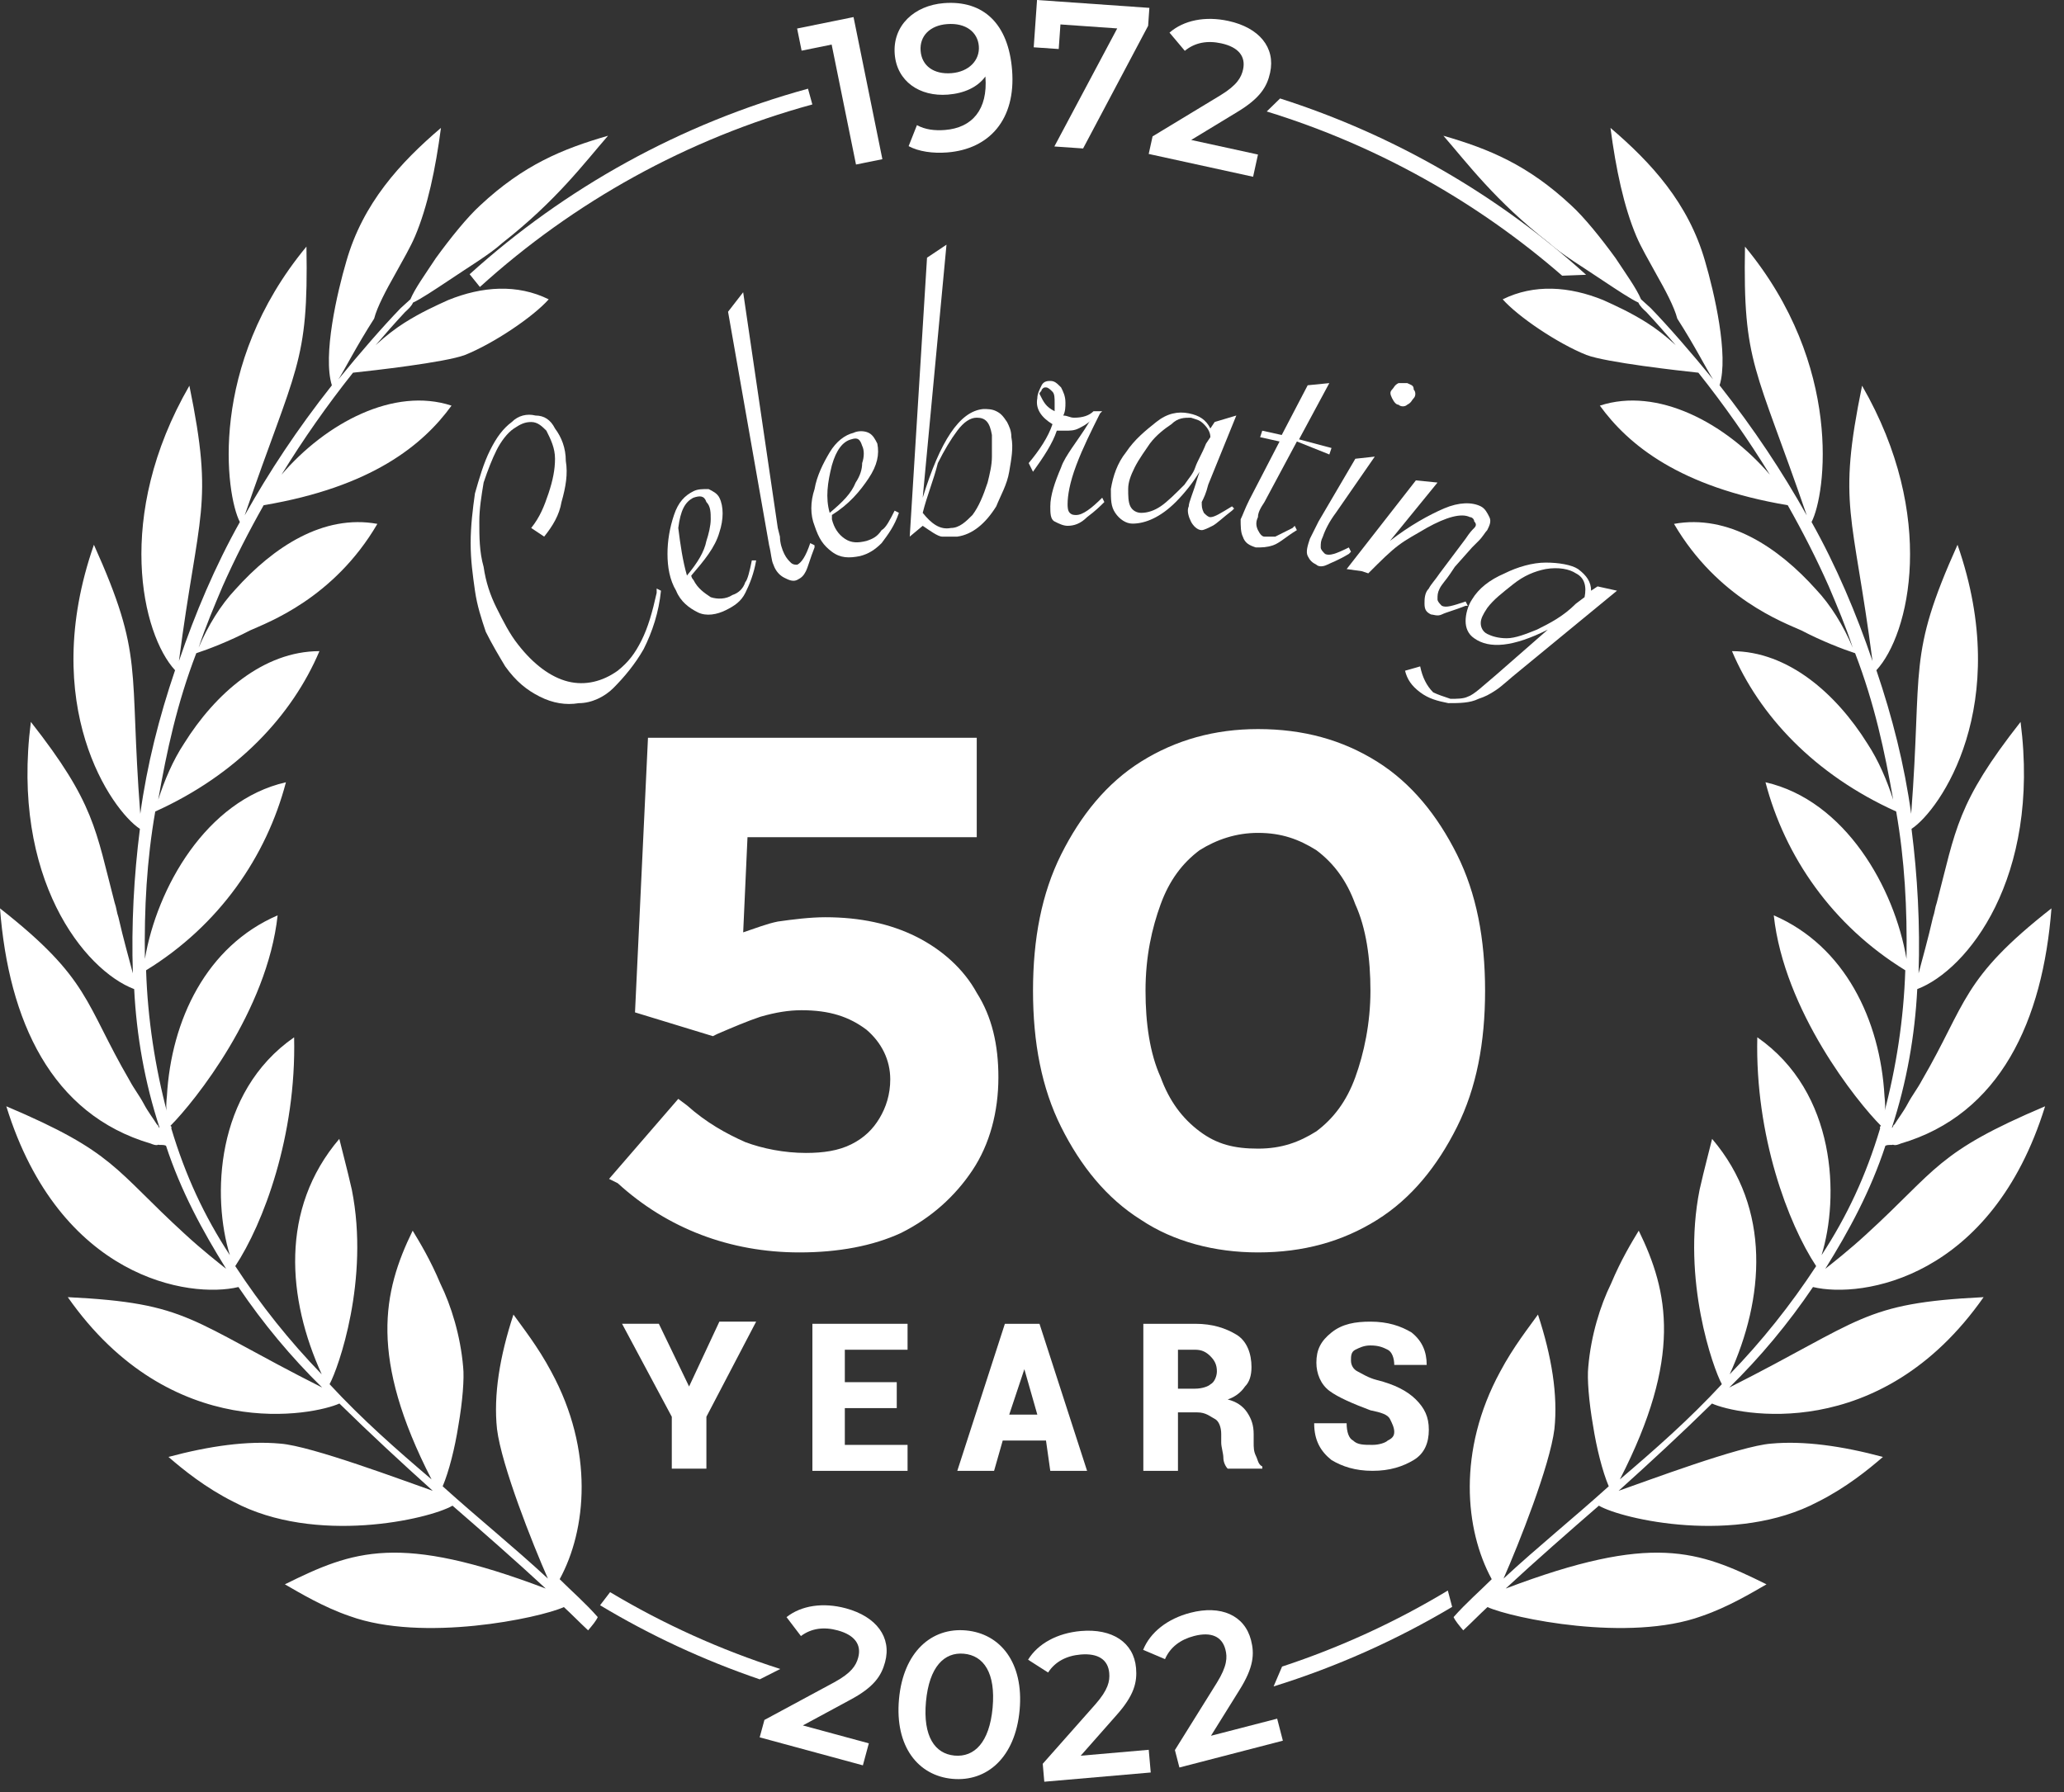
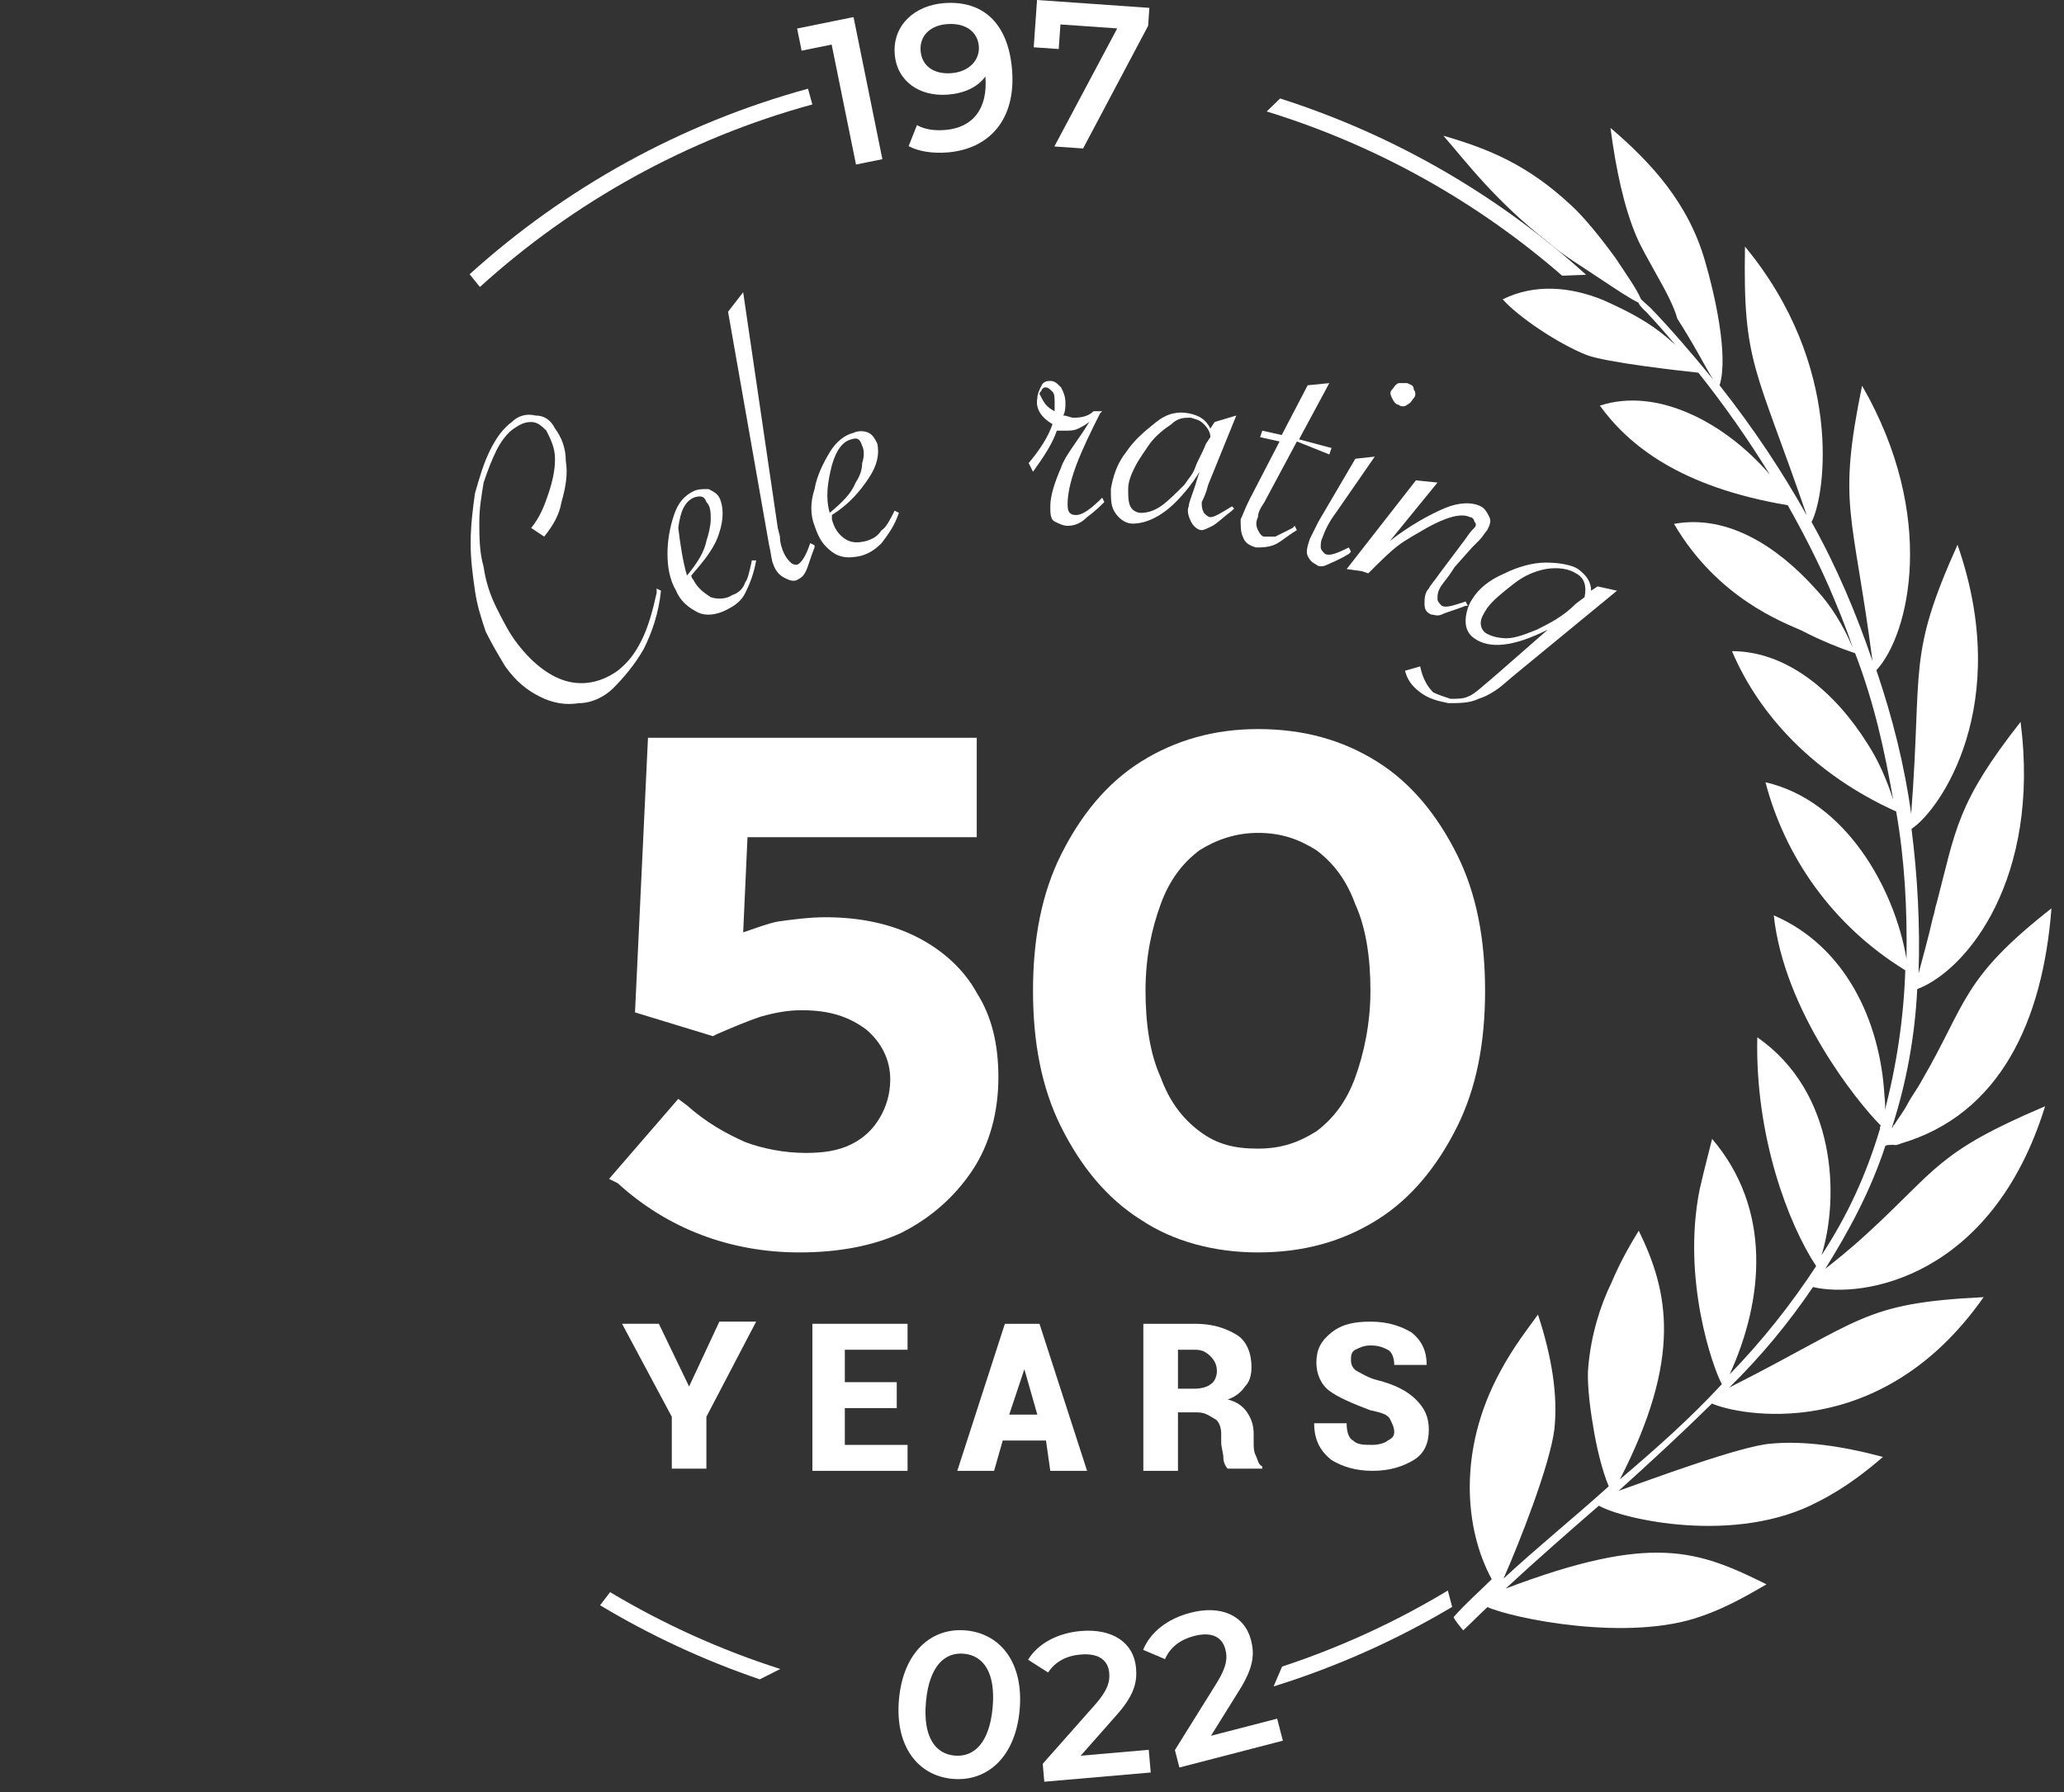
<svg xmlns="http://www.w3.org/2000/svg" width="114" height="99" viewBox="0 0 114 99" fill="none">
  <rect x="0" y="0" width="114" height="99" fill="#333333" stroke="none" />
  <path d="M47.143 0.943L48.736 8.794L47.279 9.089L45.934 2.462L44.275 2.799L44.027 1.576L47.143 0.943Z" fill="white" />
  <path d="M55.9 3.871C56.116 6.607 54.639 8.238 52.325 8.421C51.527 8.484 50.748 8.375 50.186 8.074L50.645 6.913C51.101 7.164 51.634 7.225 52.192 7.181C53.697 7.062 54.569 6.053 54.427 4.239L54.426 4.226C53.991 4.823 53.249 5.157 52.359 5.227C50.787 5.352 49.536 4.487 49.418 2.993C49.292 1.408 50.502 0.303 52.132 0.173C54.31 0.003 55.698 1.305 55.9 3.871ZM54.063 2.547C54.004 1.794 53.365 1.247 52.304 1.332C51.38 1.403 50.782 1.978 50.848 2.812C50.914 3.644 51.583 4.119 52.552 4.042C53.51 3.968 54.126 3.334 54.063 2.547Z" fill="white" />
  <path d="M63.483 0.435L63.414 1.426L59.822 8.202L58.235 8.092L61.707 1.57L58.571 1.35L58.476 2.708L57.095 2.613L57.278 0L63.483 0.435Z" fill="white" />
-   <path d="M69.481 8.537L69.212 9.765L63.446 8.505L63.66 7.534L67.41 5.263C68.328 4.703 68.562 4.273 68.658 3.838C68.814 3.123 68.412 2.603 67.451 2.394C66.691 2.228 65.999 2.346 65.441 2.808L64.595 1.803C65.377 1.12 66.565 0.876 67.85 1.158C69.547 1.527 70.455 2.627 70.152 4.013C69.986 4.773 69.621 5.419 68.316 6.2L65.793 7.732L69.481 8.537Z" fill="white" />
-   <path d="M47.988 96.309L47.659 97.525L41.959 95.978L42.221 95.017L46.082 92.935C47.027 92.421 47.284 92.004 47.4 91.573C47.592 90.866 47.216 90.326 46.266 90.069C45.516 89.864 44.818 89.948 44.237 90.382L43.442 89.337C44.257 88.693 45.458 88.509 46.727 88.852C48.406 89.309 49.258 90.452 48.885 91.823C48.682 92.573 48.287 93.201 46.941 93.916L44.344 95.32L47.988 96.309Z" fill="white" />
  <path d="M49.654 93.866C49.893 91.247 51.465 89.898 53.354 90.072C55.255 90.246 56.556 91.858 56.316 94.476C56.076 97.096 54.505 98.445 52.604 98.271C50.714 98.098 49.414 96.487 49.654 93.866ZM54.825 94.34C55 92.415 54.331 91.458 53.236 91.358C52.154 91.26 51.322 92.079 51.144 94.004C50.968 95.928 51.638 96.886 52.721 96.986C53.815 97.085 54.648 96.265 54.825 94.34Z" fill="white" />
  <path d="M63.448 96.666L63.558 97.92L57.679 98.43L57.593 97.439L60.498 94.157C61.209 93.349 61.305 92.87 61.266 92.425C61.203 91.696 60.665 91.319 59.684 91.403C58.911 91.47 58.284 91.789 57.889 92.397L56.784 91.689C57.326 90.804 58.39 90.219 59.699 90.104C61.431 89.954 62.623 90.734 62.747 92.147C62.813 92.922 62.659 93.648 61.643 94.78L59.69 96.993L63.448 96.666Z" fill="white" />
  <path d="M70.541 94.946L70.856 96.163L65.142 97.644L64.893 96.681L67.213 92.958C67.779 92.043 67.796 91.556 67.682 91.124C67.499 90.415 66.905 90.132 65.953 90.379C65.2 90.574 64.635 90.993 64.346 91.657L63.139 91.144C63.527 90.179 64.477 89.425 65.75 89.096C67.433 88.659 68.74 89.232 69.096 90.604C69.291 91.357 69.259 92.097 68.446 93.384L66.885 95.891L70.541 94.946Z" fill="white" />
-   <path d="M30.912 87.241C32.399 84.518 32.815 80.139 30.451 75.784C29.712 74.391 28.845 73.307 28.359 72.622C27.6 74.936 27.251 77.065 27.451 78.947C27.701 80.969 29.415 85.29 30.262 87.208C28.354 85.439 26.454 83.916 24.45 82.109C24.795 81.296 25.124 79.996 25.316 78.761C25.55 77.422 25.649 76.146 25.581 75.519C25.432 73.776 24.916 72.12 24.322 70.912C23.772 69.598 23.183 68.632 22.793 67.987C21.142 71.361 20.378 74.993 23.835 81.728C21.883 80.064 20.026 78.436 18.203 76.468C18.684 75.594 20.424 70.7 19.433 65.726C19.163 64.533 18.9 63.582 18.741 62.916C15.439 66.791 15.876 71.767 17.77 75.923C15.998 74.095 14.407 72.102 12.994 69.945C14.539 67.606 16.374 62.753 16.245 57.305C11.852 60.355 11.715 66.169 12.696 69.341C11.284 67.185 10.24 64.944 9.461 62.338C9.461 62.338 9.505 62.237 9.411 62.197C10.756 60.851 14.762 55.837 15.334 50.568C11.407 52.261 9.454 56.347 9.218 60.561C9.184 60.904 9.149 61.249 9.25 61.531C8.565 58.965 8.155 56.276 8.069 53.602C12.11 51.12 14.719 47.315 15.793 43.215C11.38 44.221 8.665 49.062 8.003 52.975C7.961 50.202 8.106 47.507 8.575 44.831C13.094 42.791 16.137 39.526 17.643 35.972C14.541 35.975 11.885 38.324 10.168 41.072C9.55 42.008 9.077 43.126 8.739 44.181C9.208 41.506 9.773 38.868 10.841 36.086C11.481 35.878 12.671 35.423 13.81 34.827C14.768 34.394 18.43 33.07 20.843 28.941C17.863 28.396 15.098 30.22 12.997 32.566C12.191 33.423 11.486 34.562 10.97 35.782C11.351 34.624 11.823 33.507 12.296 32.39C12.972 30.866 13.737 29.372 14.563 27.91C20.539 26.903 23.368 24.575 24.939 22.409C21.762 21.364 18.003 23.359 15.548 26.225C16.752 24.264 18.077 22.375 19.498 20.589C20.54 20.479 24.596 20.024 25.683 19.609C27.282 18.969 29.458 17.494 30.307 16.536C28.567 15.678 26.627 15.816 24.753 16.578C24.067 16.889 23.247 17.259 22.339 17.832C21.845 18.146 21.312 18.551 20.75 19.067C21.278 18.446 21.816 17.837 22.367 17.245C22.546 17.081 22.726 16.919 22.813 16.715C23.223 16.53 23.994 16.017 24.765 15.505C25.852 14.767 27.033 14.069 27.753 13.416C30.733 11.085 32.287 8.987 33.583 7.499C31.06 8.227 28.912 9.115 26.529 11.34C25.809 11.994 24.874 13.156 24.076 14.255C23.459 15.191 22.926 15.924 22.668 16.534C22.488 16.698 22.308 16.861 22.129 17.024C21.143 18.044 19.848 19.533 18.689 20.959C18.999 20.491 19.695 19.109 20.665 17.602C20.829 16.954 21.354 15.978 21.792 15.205C22.273 14.331 22.668 13.659 22.926 13.05C23.615 11.424 24.057 9.335 24.355 7.065C22.102 8.986 20.044 11.229 19.129 14.436C18.628 16.141 17.814 19.63 18.33 21.287C16.417 23.712 14.872 26.052 13.514 28.472C16.35 20.208 17.043 20.142 16.926 13.623C11.489 20.186 12.458 27.307 13.248 28.839C11.89 31.259 10.772 33.9 9.883 36.52C10.96 28.229 11.832 28 10.46 21.308C6.294 28.528 7.846 35.057 9.669 37.026C8.78 39.646 8.124 42.242 7.748 44.959C7.115 36.783 7.98 36.31 5.187 30.095C2.093 38.969 6.167 44.769 7.728 45.789C7.395 48.404 7.251 51.099 7.338 53.771C7.125 52.962 6.814 51.872 6.543 50.679C6.442 50.395 6.435 50.152 6.332 49.869C5.276 45.828 5.229 44.369 1.705 39.882C0.594 48.517 4.645 53.589 7.411 54.642C7.54 57.21 7.993 59.8 8.815 62.304C8.721 62.266 8.764 62.163 8.67 62.123C8.474 61.801 8.183 61.437 7.939 60.975C7.692 60.511 7.402 60.15 7.155 59.685C4.657 55.391 4.986 54.092 0 50.182C0.475 56.375 2.819 61.562 8.334 63.178C8.426 63.217 8.615 63.299 8.751 63.237C8.845 63.276 8.982 63.216 9.169 63.294C9.991 65.799 11.172 67.976 12.49 70.094C12.157 69.831 11.16 69.051 10.206 68.169C6.295 64.593 6.358 63.662 0.349 61.116C3.294 70.632 10.46 71.75 13.17 71.101C14.532 73.114 16.072 74.965 17.794 76.654C10.405 72.927 10.468 71.992 3.744 71.66C9.47 79.837 17.378 78.156 18.747 77.537C20.469 79.225 22.139 80.77 23.903 82.358C22.358 81.822 17.203 79.879 15.485 79.752C13.674 79.583 11.555 79.883 9.305 80.487C10.115 81.189 11.351 82.192 12.904 82.969C17.425 85.364 23.677 83.938 24.994 83.18C26.613 84.585 28.471 86.209 30.142 87.758C22.034 84.681 19.517 85.653 15.734 87.525C16.537 87.985 17.858 88.783 19.31 89.279C23.338 90.746 29.777 89.398 31.145 88.782C31.622 89.222 32.006 89.624 32.483 90.067C32.707 89.804 32.929 89.538 33.015 89.335C32.344 88.567 31.534 87.864 30.912 87.241Z" fill="white" />
  <path d="M82.392 87.241C80.906 84.518 80.49 80.139 82.854 75.784C83.593 74.391 84.46 73.307 84.946 72.622C85.706 74.936 86.053 77.065 85.854 78.947C85.604 80.969 83.89 85.29 83.043 87.208C84.951 85.439 86.851 83.916 88.855 82.109C88.51 81.296 88.181 79.996 87.989 78.761C87.755 77.422 87.656 76.146 87.724 75.519C87.872 73.776 88.389 72.12 88.983 70.912C89.533 69.598 90.122 68.632 90.512 67.987C92.162 71.361 92.926 74.993 89.47 81.728C91.421 80.064 93.278 78.436 95.102 76.468C94.621 75.594 92.881 70.7 93.873 65.726C94.142 64.533 94.405 63.582 94.564 62.916C97.865 66.791 97.43 71.767 95.535 75.923C97.306 74.095 98.898 72.102 100.311 69.945C98.766 67.606 96.931 62.753 97.06 57.305C101.453 60.355 101.59 66.169 100.609 69.341C102.021 67.185 103.065 64.944 103.844 62.338C103.844 62.338 103.8 62.237 103.893 62.197C102.549 60.851 98.541 55.837 97.97 50.568C101.897 52.261 103.85 56.347 104.086 60.561C104.12 60.904 104.156 61.249 104.054 61.531C104.738 58.965 105.148 56.276 105.234 53.602C101.194 51.12 98.585 47.315 97.512 43.215C101.924 44.221 104.64 49.062 105.301 52.975C105.344 50.202 105.2 47.507 104.731 44.831C100.211 42.791 97.168 39.526 95.662 35.972C98.763 35.975 101.419 38.324 103.137 41.072C103.755 42.008 104.228 43.126 104.566 44.181C104.097 41.506 103.532 38.868 102.463 36.086C101.823 35.878 100.633 35.423 99.495 34.827C98.537 34.394 94.875 33.07 92.46 28.941C95.441 28.396 98.207 30.22 100.307 32.566C101.114 33.423 101.818 34.562 102.333 35.782C101.953 34.624 101.481 33.507 101.007 32.39C100.332 30.866 99.567 29.372 98.741 27.91C92.765 26.903 89.936 24.575 88.364 22.409C91.542 21.364 95.3 23.359 97.756 26.225C96.553 24.264 95.228 22.375 93.805 20.589C92.765 20.479 88.708 20.024 87.622 19.609C86.023 18.969 83.846 17.494 82.998 16.536C84.739 15.678 86.677 15.816 88.552 16.578C89.238 16.889 90.058 17.259 90.966 17.832C91.46 18.146 91.993 18.551 92.555 19.067C92.027 18.446 91.489 17.837 90.938 17.245C90.759 17.081 90.579 16.919 90.492 16.715C90.082 16.53 89.312 16.017 88.54 15.505C87.453 14.767 86.272 14.069 85.552 13.416C82.572 11.085 81.02 8.987 79.723 7.499C82.245 8.227 84.394 9.115 86.776 11.34C87.496 11.994 88.431 13.156 89.229 14.255C89.845 15.191 90.379 15.924 90.638 16.534C90.817 16.698 90.997 16.861 91.177 17.024C92.164 18.044 93.458 19.533 94.617 20.959C94.307 20.491 93.611 19.109 92.641 17.602C92.477 16.954 91.952 15.978 91.513 15.205C91.032 14.331 90.639 13.659 90.38 13.05C89.691 11.424 89.249 9.335 88.951 7.065C91.204 8.986 93.262 11.229 94.177 14.436C94.678 16.141 95.493 19.63 94.977 21.287C96.89 23.712 98.435 26.052 99.792 28.472C96.956 20.208 96.263 20.142 96.38 13.623C101.817 20.186 100.849 27.307 100.057 28.839C101.416 31.259 102.534 33.9 103.423 36.52C102.346 28.229 101.475 28 102.847 21.308C107.013 28.528 105.461 35.057 103.638 37.026C104.526 39.646 105.183 42.242 105.559 44.959C106.19 36.783 105.327 36.31 108.119 30.095C111.214 38.969 107.138 44.769 105.578 45.789C105.911 48.404 106.056 51.099 105.968 53.771C106.181 52.962 106.492 51.872 106.762 50.679C106.864 50.395 106.871 50.152 106.973 49.869C108.029 45.828 108.076 44.369 111.601 39.882C112.712 48.517 108.661 53.589 105.895 54.642C105.765 57.21 105.311 59.8 104.491 62.304C104.585 62.266 104.541 62.163 104.635 62.123C104.83 61.801 105.121 61.437 105.367 60.975C105.613 60.511 105.903 60.15 106.15 59.685C108.649 55.391 108.32 54.092 113.307 50.182C112.831 56.375 110.487 61.562 104.972 63.178C104.879 63.217 104.691 63.299 104.555 63.237C104.461 63.276 104.324 63.216 104.136 63.294C103.314 65.799 102.134 67.976 100.815 70.094C101.148 69.831 102.145 69.051 103.1 68.169C107.011 64.593 106.949 63.662 112.956 61.116C110.011 70.632 102.846 71.75 100.136 71.101C98.774 73.114 97.234 74.965 95.511 76.654C102.9 72.927 102.836 71.992 109.56 71.66C103.835 79.837 95.927 78.156 94.557 77.537C92.837 79.225 91.165 80.77 89.401 82.358C90.946 81.822 96.102 79.879 97.82 79.752C99.63 79.583 101.749 79.883 103.999 80.487C103.19 81.189 101.953 82.192 100.4 82.969C95.879 85.364 89.628 83.938 88.31 83.18C86.691 84.585 84.833 86.209 83.163 87.758C91.271 84.681 93.787 85.653 97.569 87.525C96.767 87.985 95.446 88.783 93.994 89.279C89.966 90.746 83.526 89.398 82.157 88.782C81.68 89.222 81.297 89.624 80.819 90.067C80.597 89.804 80.374 89.538 80.286 89.335C80.961 88.567 81.771 87.864 82.392 87.241Z" fill="white" />
  <path d="M44.154 68.592C40.451 68.592 37.224 67.398 34.477 65.008L37.463 61.543C38.658 62.499 39.733 63.215 40.81 63.694C41.885 64.171 43.08 64.29 44.394 64.29C45.469 64.29 46.305 64.052 47.141 63.694C47.977 63.334 48.575 62.737 48.934 62.021C49.412 61.305 49.649 60.468 49.649 59.632C49.649 58.317 49.172 57.241 48.097 56.406C47.141 55.57 45.827 55.092 44.154 55.092C43.318 55.092 42.601 55.211 41.765 55.45C40.929 55.689 40.093 56.047 39.255 56.526L35.673 55.45L36.269 41.234H53.233V45.536H40.69L40.331 52.346C41.287 51.868 42.242 51.63 43.078 51.39C43.915 51.151 44.75 51.151 45.586 51.151C47.38 51.151 48.933 51.51 50.366 52.226C51.68 52.943 52.755 53.899 53.471 55.094C54.187 56.289 54.546 57.722 54.546 59.396C54.546 61.188 54.069 62.86 53.232 64.175C52.395 65.609 51.082 66.683 49.528 67.4C48.097 68.233 46.185 68.592 44.154 68.592Z" fill="white" />
  <path d="M44.154 69.189C40.331 69.189 36.866 67.874 34.119 65.365L33.64 65.127L37.463 60.706L37.942 61.065C39.016 62.021 40.092 62.618 41.167 63.096C42.123 63.454 43.318 63.693 44.513 63.693C45.469 63.693 46.305 63.573 47.021 63.215C47.738 62.856 48.215 62.378 48.574 61.781C48.933 61.184 49.171 60.466 49.171 59.631C49.171 58.556 48.694 57.6 47.856 56.884C46.902 56.168 45.826 55.809 44.272 55.809C43.556 55.809 42.839 55.928 42.003 56.168C41.287 56.406 40.449 56.764 39.613 57.123L39.375 57.242L35.073 55.928L35.79 40.756H53.948V46.252H41.286L41.048 51.507C41.764 51.269 42.363 51.029 42.96 50.91C43.796 50.791 44.752 50.672 45.587 50.672C47.5 50.672 49.171 51.031 50.605 51.746C52.039 52.464 53.233 53.539 53.951 54.852C54.787 56.167 55.144 57.72 55.144 59.512C55.144 61.423 54.667 63.215 53.711 64.649C52.755 66.083 51.441 67.276 49.768 68.113C48.215 68.831 46.305 69.189 44.154 69.189ZM35.314 65.008C37.823 67.039 40.81 68.114 44.154 68.114C46.185 68.114 47.979 67.755 49.411 67.039C50.845 66.322 52.039 65.366 52.876 64.052C53.712 62.737 54.07 61.305 54.07 59.512C54.07 57.959 53.711 56.645 52.994 55.57C52.279 54.495 51.322 53.539 50.127 52.941C48.812 52.344 47.38 51.986 45.587 51.986C44.751 51.986 43.915 52.105 43.078 52.224C42.242 52.344 41.407 52.703 40.57 53.062L39.614 53.539L39.972 45.176H52.517V42.071H36.867L36.27 55.211L39.137 56.048C39.973 55.571 40.69 55.332 41.526 55.093C42.364 54.854 43.2 54.733 44.036 54.733C45.828 54.733 47.261 55.211 48.337 56.167C49.531 57.123 50.13 58.317 50.13 59.871C50.13 60.945 49.891 61.782 49.414 62.618C48.935 63.454 48.219 64.051 47.382 64.41C46.546 64.888 45.471 65.007 44.396 65.007C43.08 65.007 41.767 64.768 40.572 64.291C39.616 63.932 38.541 63.216 37.465 62.499L35.314 65.008Z" fill="white" />
  <path d="M69.482 68.592C67.092 68.592 65.061 67.995 63.27 66.799C61.477 65.605 60.044 64.052 59.088 61.901C58.132 59.749 57.655 57.361 57.655 54.613C57.655 51.866 58.132 49.477 59.088 47.326C60.044 45.295 61.478 43.623 63.27 42.428C65.062 41.233 67.093 40.635 69.482 40.635C71.87 40.635 73.902 41.232 75.693 42.428C77.485 43.622 78.918 45.175 79.874 47.326C80.83 49.357 81.307 51.866 81.307 54.613C81.307 57.361 80.83 59.749 79.874 61.901C78.918 64.051 77.484 65.604 75.693 66.799C73.901 67.994 71.87 68.592 69.482 68.592ZM69.482 64.052C70.915 64.052 72.11 63.694 73.066 62.977C74.021 62.26 74.858 61.184 75.336 59.751C75.933 58.318 76.173 56.646 76.173 54.734C76.173 52.822 75.933 51.15 75.336 49.716C74.737 48.283 74.021 47.208 73.066 46.492C72.11 45.775 70.915 45.416 69.482 45.416C68.167 45.416 66.972 45.775 65.898 46.492C64.942 47.208 64.104 48.284 63.627 49.716C63.031 51.15 62.791 52.822 62.791 54.734C62.791 56.646 63.029 58.318 63.627 59.751C64.225 61.186 64.942 62.26 65.898 62.977C66.972 63.694 68.167 64.052 69.482 64.052Z" fill="white" />
  <path d="M69.482 69.189C67.092 69.189 64.822 68.592 63.031 67.396C61.119 66.203 59.684 64.409 58.609 62.259C57.535 60.11 57.056 57.601 57.056 54.733C57.056 51.866 57.535 49.357 58.609 47.206C59.684 45.057 61.119 43.264 63.031 42.07C64.942 40.876 67.091 40.277 69.482 40.277C71.99 40.277 74.141 40.874 76.053 42.07C77.964 43.265 79.397 45.057 80.473 47.206C81.548 49.357 82.025 51.866 82.025 54.733C82.025 57.601 81.548 60.11 80.473 62.259C79.397 64.409 77.964 66.203 76.053 67.396C74.141 68.591 71.99 69.189 69.482 69.189ZM69.482 41.473C67.331 41.473 65.3 42.07 63.627 43.145C61.955 44.219 60.64 45.773 59.684 47.804C58.729 49.834 58.25 52.105 58.25 54.852C58.25 57.48 58.729 59.87 59.684 61.901C60.64 63.931 61.954 65.485 63.627 66.559C65.299 67.635 67.211 68.231 69.482 68.231C71.752 68.231 73.662 67.635 75.336 66.559C77.007 65.485 78.322 63.931 79.278 61.901C80.233 59.87 80.712 57.6 80.712 54.852C80.712 52.224 80.233 49.834 79.278 47.804C78.322 45.892 77.008 44.339 75.336 43.145C73.662 41.951 71.751 41.473 69.482 41.473ZM69.482 64.649C68.048 64.649 66.734 64.29 65.539 63.455C64.464 62.618 63.627 61.424 63.031 59.99C62.434 58.556 62.193 56.765 62.193 54.853C62.193 52.822 62.432 51.15 63.031 49.598C63.627 48.044 64.464 46.97 65.539 46.132C66.614 45.296 67.928 44.938 69.482 44.938C71.034 44.938 72.349 45.297 73.424 46.132C74.499 46.97 75.336 48.164 75.933 49.598C76.53 51.031 76.769 52.822 76.769 54.853C76.769 56.765 76.531 58.556 75.933 59.99C75.336 61.543 74.499 62.618 73.424 63.455C72.348 64.291 71.034 64.649 69.482 64.649ZM69.482 46.012C68.287 46.012 67.211 46.371 66.257 46.968C65.3 47.684 64.585 48.64 64.106 49.955C63.627 51.27 63.27 52.822 63.27 54.734C63.27 56.527 63.508 58.199 64.106 59.513C64.585 60.827 65.3 61.783 66.257 62.5C67.211 63.216 68.168 63.455 69.482 63.455C70.796 63.455 71.752 63.097 72.706 62.5C73.662 61.783 74.379 60.827 74.856 59.513C75.334 58.198 75.693 56.526 75.693 54.734C75.693 52.941 75.455 51.27 74.856 49.955C74.379 48.64 73.662 47.685 72.706 46.968C71.751 46.371 70.795 46.012 69.482 46.012Z" fill="white" />
  <path d="M38.06 76.596L39.733 73.012H41.764L39.016 78.268V81.136H37.105V78.268L34.358 73.131H36.39L38.06 76.596Z" fill="white" />
  <path d="M49.53 77.79H46.662V79.822H50.127V81.256H44.871V73.132H50.127V74.565H46.662V76.357H49.53V77.79Z" fill="white" />
  <path d="M57.773 79.582H55.383L54.906 81.255H52.874L55.502 73.132H56.458H57.414L60.042 81.255H58.01L57.773 79.582ZM55.742 78.149H57.294L56.578 75.64L55.742 78.149Z" fill="white" />
  <path d="M65.062 78.149V81.255H63.149V73.132H66.016C66.972 73.132 67.688 73.37 68.287 73.729C68.884 74.087 69.123 74.803 69.123 75.521C69.123 75.999 69.004 76.357 68.764 76.596C68.526 76.954 68.167 77.193 67.808 77.312C68.287 77.431 68.646 77.671 68.884 78.029C69.122 78.386 69.243 78.745 69.243 79.223V79.701C69.243 79.939 69.243 80.179 69.362 80.417C69.481 80.655 69.481 80.894 69.72 81.014V81.133H67.808C67.689 81.014 67.57 80.774 67.57 80.536C67.57 80.297 67.451 79.939 67.451 79.699V79.222C67.451 78.862 67.332 78.505 67.092 78.384C66.853 78.265 66.614 78.026 66.137 78.026H65.061V78.149H65.062ZM65.062 76.716H66.016C66.375 76.716 66.734 76.596 66.854 76.477C67.092 76.357 67.212 75.999 67.212 75.761C67.212 75.402 67.093 75.163 66.854 74.924C66.615 74.685 66.375 74.565 66.016 74.565H65.062V76.716Z" fill="white" />
  <path d="M77.008 79.104C77.008 78.866 76.888 78.627 76.769 78.388C76.649 78.15 76.29 78.03 75.693 77.911C74.737 77.552 73.901 77.194 73.424 76.835C72.946 76.477 72.707 75.879 72.707 75.282C72.707 74.566 72.946 74.088 73.544 73.611C74.141 73.133 74.859 73.013 75.693 73.013C76.649 73.013 77.366 73.252 77.964 73.611C78.561 74.088 78.8 74.685 78.8 75.403H77.008C77.008 75.044 76.889 74.686 76.649 74.566C76.41 74.447 76.171 74.328 75.693 74.328C75.334 74.328 75.097 74.447 74.856 74.566C74.618 74.685 74.618 74.925 74.618 75.163C74.618 75.402 74.737 75.641 74.977 75.761C75.215 75.879 75.574 76.119 76.053 76.239C77.008 76.477 77.723 76.835 78.202 77.313C78.681 77.791 78.918 78.269 78.918 78.985C78.918 79.702 78.68 80.299 78.082 80.658C77.484 81.016 76.767 81.255 75.811 81.255C74.856 81.255 74.141 81.017 73.541 80.658C72.944 80.18 72.585 79.582 72.585 78.627H74.378C74.378 79.105 74.498 79.463 74.737 79.582C74.975 79.821 75.334 79.821 75.811 79.821C76.17 79.821 76.528 79.702 76.647 79.582C76.887 79.463 77.008 79.344 77.008 79.104Z" fill="white" />
  <path d="M30.056 29.645L29.34 29.167C29.819 28.57 30.056 27.974 30.296 27.256C30.535 26.539 30.655 25.942 30.655 25.344C30.655 24.747 30.417 24.269 30.178 23.791C29.938 23.553 29.699 23.314 29.34 23.314C28.981 23.314 28.743 23.433 28.384 23.672C28.025 23.911 27.668 24.388 27.428 24.866C27.19 25.344 26.951 25.942 26.712 26.659C26.594 27.375 26.474 28.092 26.474 28.809C26.474 29.645 26.474 30.481 26.712 31.317C26.832 32.154 27.071 32.871 27.428 33.588C27.788 34.304 28.145 35.022 28.622 35.618C29.46 36.694 30.415 37.411 31.37 37.65C32.326 37.888 33.282 37.65 34.117 37.053C34.715 36.575 35.074 36.096 35.432 35.381C35.791 34.664 36.03 33.828 36.269 32.753V32.514L36.507 32.633C36.389 33.828 36.03 34.904 35.551 35.859C35.074 36.695 34.476 37.411 33.879 38.009C33.402 38.487 32.686 38.846 31.967 38.846C31.251 38.965 30.533 38.846 29.818 38.487C29.102 38.127 28.503 37.65 27.905 36.814C27.547 36.217 27.19 35.62 26.831 34.903C26.592 34.186 26.352 33.469 26.233 32.632C26.115 31.795 25.995 30.96 25.995 30.004C25.995 29.048 26.115 28.092 26.233 27.257C26.472 26.421 26.712 25.584 27.071 24.867C27.429 24.151 27.787 23.673 28.265 23.315C28.623 22.956 29.102 22.837 29.579 22.956C30.057 22.956 30.415 23.194 30.654 23.672C31.013 24.15 31.251 24.747 31.251 25.465C31.371 26.181 31.251 26.898 31.013 27.735C30.893 28.451 30.535 29.048 30.056 29.645Z" fill="white" />
  <path d="M41.526 30.96H41.764C41.644 31.675 41.405 32.274 41.167 32.752C40.929 33.23 40.57 33.468 40.092 33.707C39.614 33.946 39.016 34.066 38.539 33.827C38.06 33.588 37.583 33.23 37.344 32.633C36.986 32.036 36.867 31.318 36.867 30.601C36.867 29.886 36.986 29.168 37.226 28.452C37.464 27.736 37.823 27.377 38.301 27.137C38.539 27.018 38.778 27.018 39.137 27.018C39.375 27.137 39.615 27.256 39.734 27.496C39.972 27.974 39.972 28.69 39.734 29.407C39.496 30.244 38.898 30.961 38.181 31.797C38.181 31.797 38.181 31.916 38.301 32.036C38.539 32.514 38.898 32.752 39.257 32.992C39.615 33.11 40.093 33.11 40.45 32.872C40.81 32.753 41.047 32.514 41.167 32.156C41.287 32.035 41.407 31.557 41.526 30.96ZM37.942 31.795C38.539 31.079 38.898 30.481 39.016 29.884C39.136 29.525 39.255 29.047 39.255 28.689C39.255 28.332 39.255 27.973 39.016 27.734C38.898 27.375 38.658 27.375 38.301 27.495C37.823 27.734 37.585 28.211 37.463 29.167C37.583 30.123 37.703 30.96 37.942 31.795Z" fill="white" />
  <path d="M41.047 16.145L42.959 29.167L43.078 29.645C43.078 30.004 43.198 30.362 43.318 30.601C43.436 30.84 43.555 30.96 43.675 31.079C43.795 31.198 43.915 31.198 44.034 31.198C44.272 31.079 44.513 30.721 44.751 30.004L44.989 30.123V30.243C44.751 30.84 44.631 31.317 44.511 31.557C44.393 31.795 44.273 31.916 44.034 32.035C43.795 32.154 43.555 32.035 43.318 31.916C43.078 31.797 42.84 31.557 42.721 31.199C42.601 30.961 42.601 30.602 42.481 30.125L40.212 17.222L41.047 16.145Z" fill="white" />
  <path d="M49.412 28.211L49.649 28.331C49.412 29.047 49.052 29.525 48.695 30.003C48.336 30.362 47.977 30.6 47.5 30.72C46.903 30.839 46.425 30.839 45.947 30.481C45.469 30.122 45.231 29.765 44.991 29.047C44.752 28.45 44.752 27.733 44.991 27.016C45.111 26.3 45.469 25.582 45.828 24.985C46.186 24.388 46.664 24.029 47.142 23.911C47.38 23.791 47.739 23.791 47.979 23.911C48.218 24.029 48.338 24.269 48.457 24.507C48.575 25.104 48.457 25.701 47.979 26.42C47.501 27.135 46.905 27.853 45.949 28.45C45.949 28.45 45.949 28.569 45.949 28.689C46.067 29.167 46.307 29.526 46.664 29.764C47.023 30.002 47.38 30.002 47.859 29.883C48.218 29.764 48.456 29.645 48.695 29.286C48.933 29.167 49.171 28.689 49.412 28.211ZM45.826 28.332C46.542 27.735 47.021 27.256 47.26 26.659C47.498 26.3 47.619 25.943 47.619 25.584C47.739 25.226 47.739 24.868 47.619 24.628C47.5 24.27 47.38 24.15 47.021 24.27C46.544 24.389 46.185 24.867 45.947 25.703C45.707 26.659 45.587 27.495 45.826 28.332Z" fill="white" />
-   <path d="M51.202 14.235L52.277 13.518L50.964 27.495C51.92 24.389 52.994 22.716 54.309 22.596C54.547 22.596 54.787 22.596 55.025 22.716C55.264 22.835 55.384 22.955 55.622 23.314C55.741 23.552 55.861 23.791 55.861 24.15C55.979 24.747 55.861 25.344 55.741 26.061C55.622 26.778 55.264 27.376 55.025 27.974C54.428 28.93 53.71 29.527 52.875 29.645C52.636 29.645 52.277 29.645 52.038 29.645C51.799 29.645 51.322 29.287 50.964 29.048L50.247 29.645L51.202 14.235ZM50.964 28.332C51.442 28.929 51.92 29.287 52.517 29.168C52.994 29.168 53.353 28.809 53.711 28.452C54.069 27.974 54.309 27.377 54.548 26.659C54.666 26.181 54.786 25.703 54.786 25.226C54.786 24.748 54.786 24.389 54.786 24.031C54.666 23.315 54.427 23.075 53.95 23.075C53.59 23.075 53.233 23.314 52.874 23.792C52.516 24.27 52.158 24.867 51.799 25.584C51.561 26.539 51.202 27.376 50.964 28.332Z" fill="white" />
  <path d="M56.817 25.583C57.414 24.867 57.892 24.15 58.132 23.434C57.535 23.075 57.176 22.596 57.294 21.999C57.294 21.761 57.414 21.522 57.533 21.283C57.653 21.045 57.892 21.045 58.011 21.045C58.25 21.045 58.37 21.164 58.607 21.404C58.727 21.643 58.847 21.882 58.847 22.241C58.847 22.479 58.847 22.719 58.727 22.957C58.966 22.957 59.086 23.076 59.325 23.076C59.802 23.076 60.161 22.957 60.399 22.717H60.878L60.758 22.837C60.281 23.792 59.802 24.748 59.444 25.704C59.084 26.66 58.966 27.376 58.966 27.854C58.966 27.973 58.966 28.212 59.084 28.332C59.204 28.451 59.324 28.451 59.444 28.451C59.802 28.451 60.281 28.092 60.878 27.495L60.996 27.734C60.758 27.972 60.519 28.211 60.04 28.57C59.681 28.93 59.325 29.048 58.966 29.048C58.727 29.048 58.488 28.93 58.25 28.81C58.011 28.691 58.011 28.332 58.011 27.973C58.011 27.376 58.25 26.659 58.607 25.823C58.727 25.465 58.967 25.106 59.205 24.748C59.444 24.389 59.802 23.912 60.161 23.315L60.281 23.195C60.042 23.434 59.802 23.554 59.563 23.673C59.326 23.792 59.086 23.792 58.848 23.792C58.729 23.792 58.609 23.792 58.37 23.792C58.132 24.509 57.653 25.226 57.055 26.062L56.817 25.583ZM58.25 22.716C58.25 22.478 58.25 22.357 58.25 22.238C58.25 21.999 58.25 21.76 58.132 21.641C58.012 21.522 57.893 21.402 57.773 21.402C57.653 21.402 57.653 21.402 57.535 21.521C57.535 21.64 57.415 21.64 57.415 21.76C57.653 22.238 57.773 22.478 58.25 22.716Z" fill="white" />
  <path d="M68.285 22.955L66.733 26.778C66.614 27.256 66.495 27.495 66.375 27.734C66.375 27.973 66.375 28.093 66.493 28.332C66.612 28.451 66.732 28.57 66.852 28.57C67.091 28.57 67.449 28.332 68.046 27.973L68.165 28.092L68.046 28.211C67.569 28.57 67.209 28.928 66.972 29.048C66.733 29.168 66.493 29.287 66.375 29.287C66.136 29.287 65.896 29.048 65.777 28.808C65.658 28.57 65.539 28.211 65.658 27.972C65.658 27.734 65.896 27.256 66.136 26.419L66.255 26.06C65.896 26.657 65.418 27.255 64.941 27.733C64.104 28.569 63.268 28.927 62.551 28.927C62.191 28.927 61.834 28.688 61.594 28.33C61.356 27.971 61.356 27.613 61.356 27.015C61.475 26.299 61.714 25.581 62.193 24.984C62.67 24.268 63.267 23.79 63.865 23.312C64.462 22.834 65.059 22.715 65.657 22.834C66.255 22.953 66.613 23.192 66.851 23.671L67.09 23.312L68.285 22.955ZM66.852 24.15C66.852 23.911 66.733 23.672 66.493 23.434C66.255 23.195 66.134 23.195 65.777 23.075C65.418 23.075 65.061 23.075 64.701 23.434C64.344 23.672 63.865 24.03 63.508 24.509C63.27 24.867 62.911 25.345 62.671 25.823C62.433 26.301 62.312 26.66 62.312 27.017C62.312 27.376 62.312 27.734 62.432 27.973C62.55 28.212 62.791 28.332 63.029 28.332C63.388 28.332 63.745 28.212 64.104 27.973C64.463 27.734 64.941 27.257 65.418 26.779C65.657 26.421 65.896 26.182 66.016 25.823C66.134 25.465 66.375 25.106 66.612 24.509L66.852 24.15Z" fill="white" />
  <path d="M71.631 24.389L69.839 27.735C69.6 28.093 69.48 28.332 69.48 28.571C69.361 28.809 69.361 29.049 69.48 29.287C69.599 29.526 69.718 29.646 69.839 29.646C70.077 29.646 70.198 29.646 70.436 29.646C70.674 29.527 70.913 29.408 71.392 29.168L71.511 29.049L71.629 29.287C71.033 29.646 70.674 30.004 70.316 30.124C69.957 30.243 69.718 30.243 69.36 30.243C69.001 30.124 68.762 30.005 68.644 29.646C68.524 29.408 68.524 29.049 68.524 28.69C68.644 28.451 68.762 28.093 69.003 27.615L70.674 24.39L69.6 24.152L69.718 23.793L70.793 24.031L72.227 21.284L73.421 21.165L71.749 24.271L73.543 24.749L73.423 25.107L71.631 24.389Z" fill="white" />
  <path d="M75.932 25.225L73.782 28.331C73.423 28.808 73.185 29.287 73.066 29.645C72.947 29.884 72.947 30.004 72.947 30.243C72.947 30.362 73.066 30.481 73.185 30.601C73.423 30.721 73.782 30.601 74.5 30.243L74.618 30.481L74.5 30.6C73.903 30.959 73.544 31.078 73.305 31.197C73.067 31.316 72.827 31.316 72.708 31.197C72.47 31.078 72.349 30.959 72.23 30.719C72.111 30.481 72.23 30.122 72.349 29.763C72.469 29.525 72.588 29.285 72.827 28.807L74.859 25.343L75.932 25.225ZM77.723 21.163C77.963 21.282 78.083 21.282 78.083 21.522C78.202 21.641 78.202 21.881 78.083 21.999C77.963 22.119 77.963 22.238 77.723 22.359C77.605 22.478 77.366 22.478 77.246 22.359C77.127 22.359 77.007 22.239 76.887 21.999C76.768 21.761 76.768 21.641 76.887 21.522C77.007 21.403 77.007 21.283 77.246 21.163C77.366 21.163 77.605 21.163 77.723 21.163Z" fill="white" />
  <path d="M74.379 31.438L78.202 26.539L79.397 26.658L76.769 29.883C77.843 29.046 78.918 28.45 79.755 28.09C80.591 27.732 81.307 27.732 81.786 27.972C82.024 28.09 82.145 28.33 82.263 28.568C82.383 28.807 82.263 29.046 82.145 29.285C82.025 29.404 81.906 29.643 81.667 29.882L81.307 30.241L80.353 31.315L80.114 31.674C79.876 32.033 79.635 32.272 79.517 32.511C79.397 32.749 79.397 32.87 79.397 33.108C79.397 33.228 79.517 33.347 79.635 33.467C79.874 33.586 80.233 33.467 80.95 33.229L81.07 33.467H80.949C80.353 33.706 79.874 33.826 79.635 33.945C79.397 34.064 79.157 33.945 79.038 33.945C78.8 33.826 78.679 33.706 78.679 33.348C78.679 33.109 78.679 32.751 78.918 32.511C79.036 32.273 79.277 32.033 79.515 31.674L80.949 29.763C81.187 29.404 81.307 29.285 81.426 29.166C81.546 29.046 81.546 28.927 81.426 28.807C81.426 28.687 81.307 28.568 81.188 28.568C80.71 28.33 79.874 28.568 78.798 29.166C78.201 29.524 77.723 29.763 77.245 30.122C76.767 30.48 76.29 30.958 75.574 31.674L75.214 31.555L74.379 31.438Z" fill="white" />
  <path d="M89.312 32.632L83.935 37.053C83.338 37.531 82.981 37.889 82.622 38.127C82.263 38.366 82.024 38.487 81.666 38.605C81.188 38.844 80.591 38.844 79.994 38.844C79.397 38.724 78.918 38.605 78.44 38.247C77.963 37.888 77.723 37.531 77.604 37.053L78.44 36.814C78.56 37.411 78.799 37.889 79.157 38.248C79.395 38.367 79.754 38.487 80.112 38.606C80.471 38.606 80.828 38.606 81.068 38.488C81.427 38.369 81.905 37.891 82.622 37.293L85.489 34.785C83.578 35.741 82.263 35.86 81.427 35.263C81.07 35.022 80.949 34.664 80.949 34.305C80.949 33.947 81.068 33.469 81.307 33.111C81.667 32.514 82.263 32.037 83.101 31.677C83.817 31.319 84.653 31.08 85.371 31.08C86.088 31.08 86.804 31.199 87.164 31.439C87.642 31.798 87.88 32.155 87.88 32.633L88.238 32.395L89.312 32.632ZM87.52 32.99C87.64 32.393 87.52 31.915 87.043 31.675C86.684 31.437 86.087 31.317 85.371 31.437C84.773 31.556 84.176 31.795 83.578 32.273C82.98 32.751 82.502 33.11 82.144 33.588C81.905 33.947 81.785 34.185 81.785 34.425C81.785 34.663 81.905 34.903 82.144 35.022C82.383 35.141 82.741 35.26 83.218 35.26C83.697 35.26 84.294 35.022 84.891 34.782C85.607 34.423 86.325 34.066 87.041 33.349L87.52 32.99Z" fill="white" />
  <path d="M44.628 4.9C37.585 6.829 31.208 10.384 25.939 15.15L26.506 15.854C31.678 11.163 37.946 7.665 44.868 5.77L44.628 4.9Z" fill="white" />
  <path d="M70.702 5.44L69.965 6.158C76.048 8.031 81.592 11.151 86.283 15.231L87.603 15.18C82.787 10.814 77.038 7.463 70.702 5.44Z" fill="white" />
  <path d="M70.344 93.165C73.825 92.084 77.13 90.603 80.206 88.772L79.967 87.868C77.106 89.594 74.037 91.007 70.812 92.069L70.344 93.165Z" fill="white" />
  <path d="M43.097 92.201C39.782 91.143 36.632 89.712 33.697 87.957L33.144 88.681C35.909 90.343 38.864 91.716 41.963 92.774L43.097 92.201Z" fill="white" />
</svg>